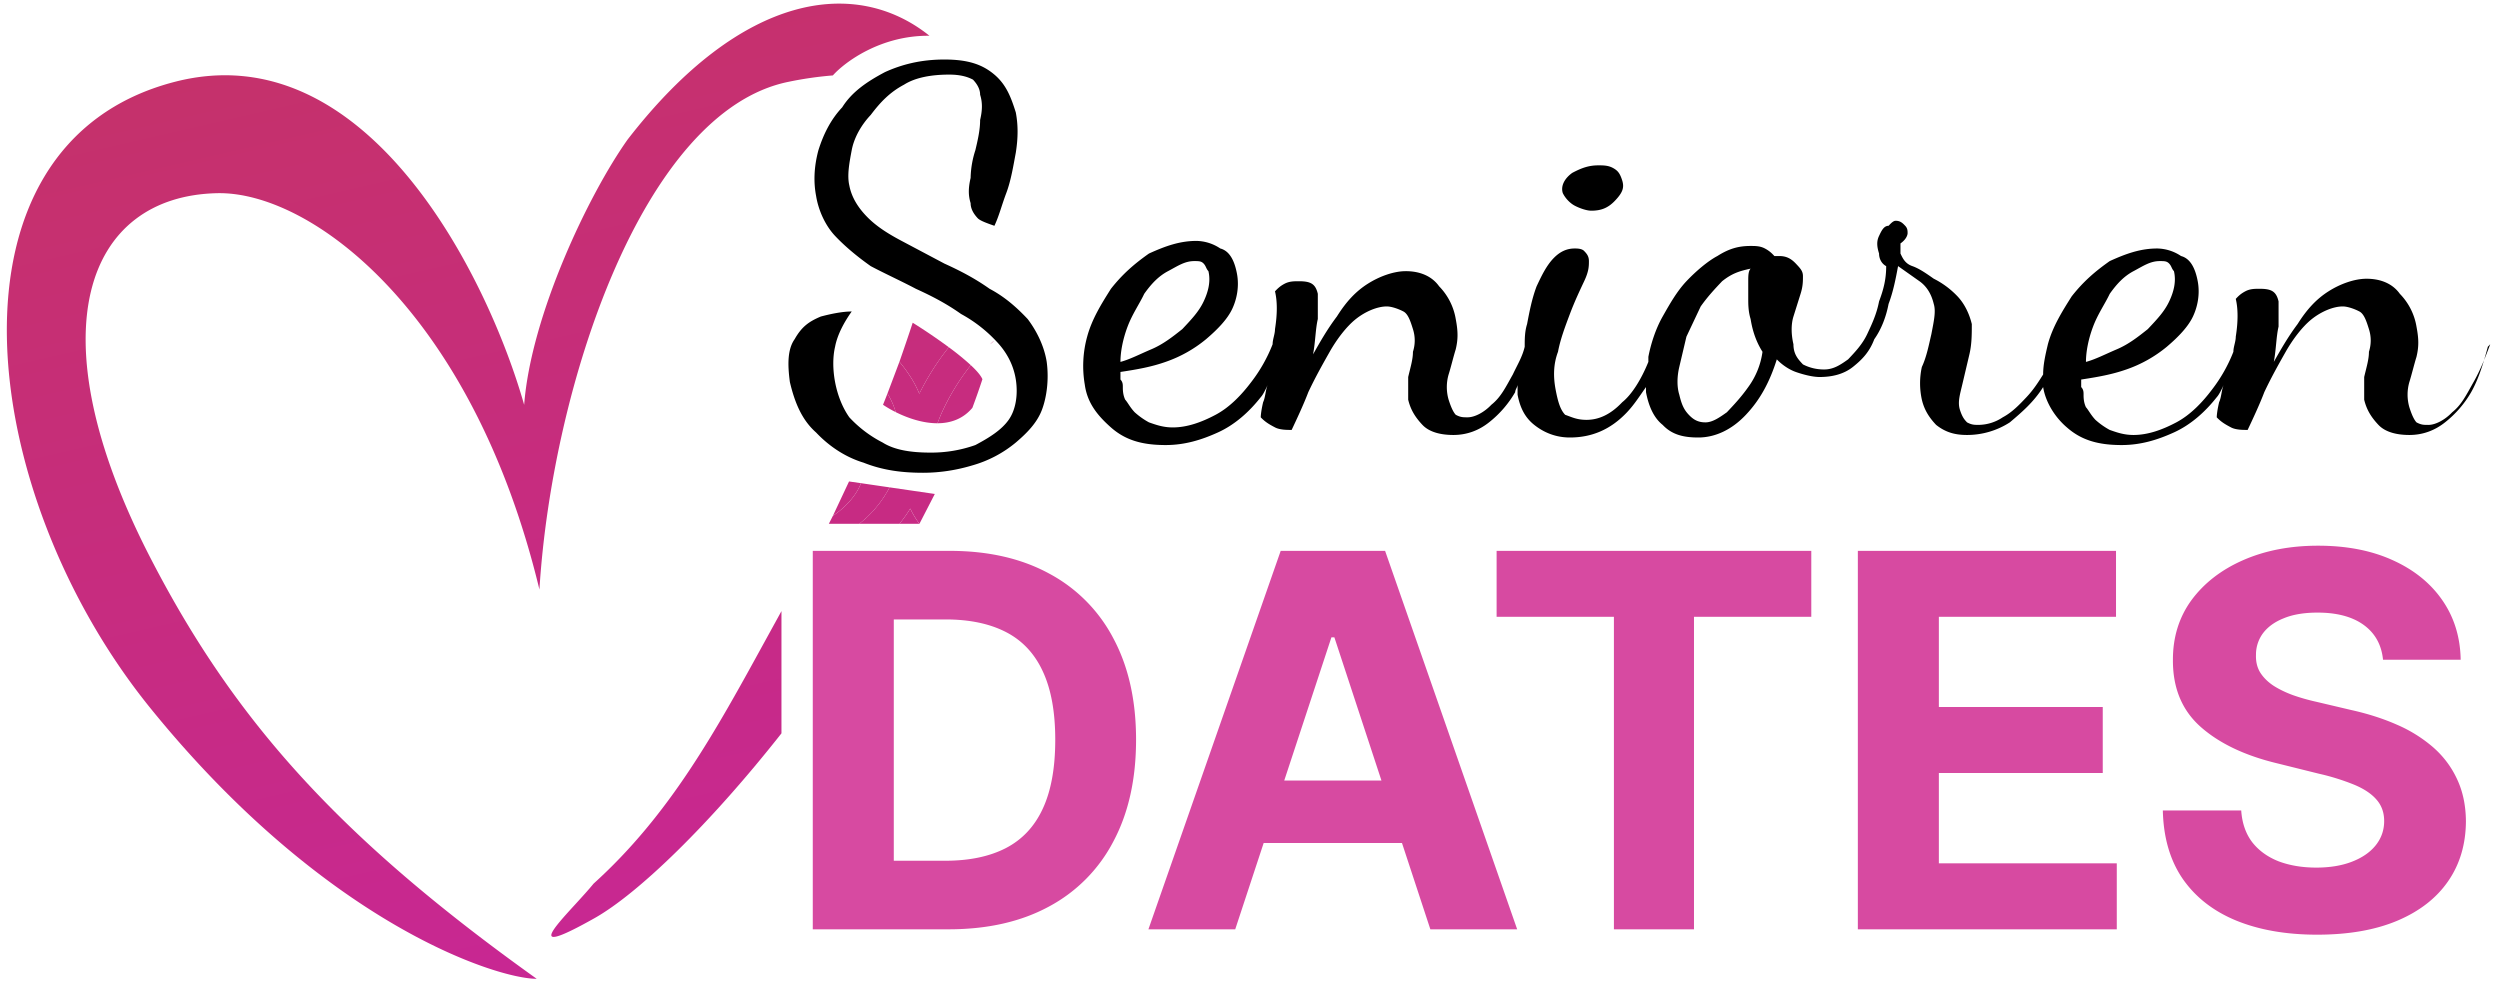
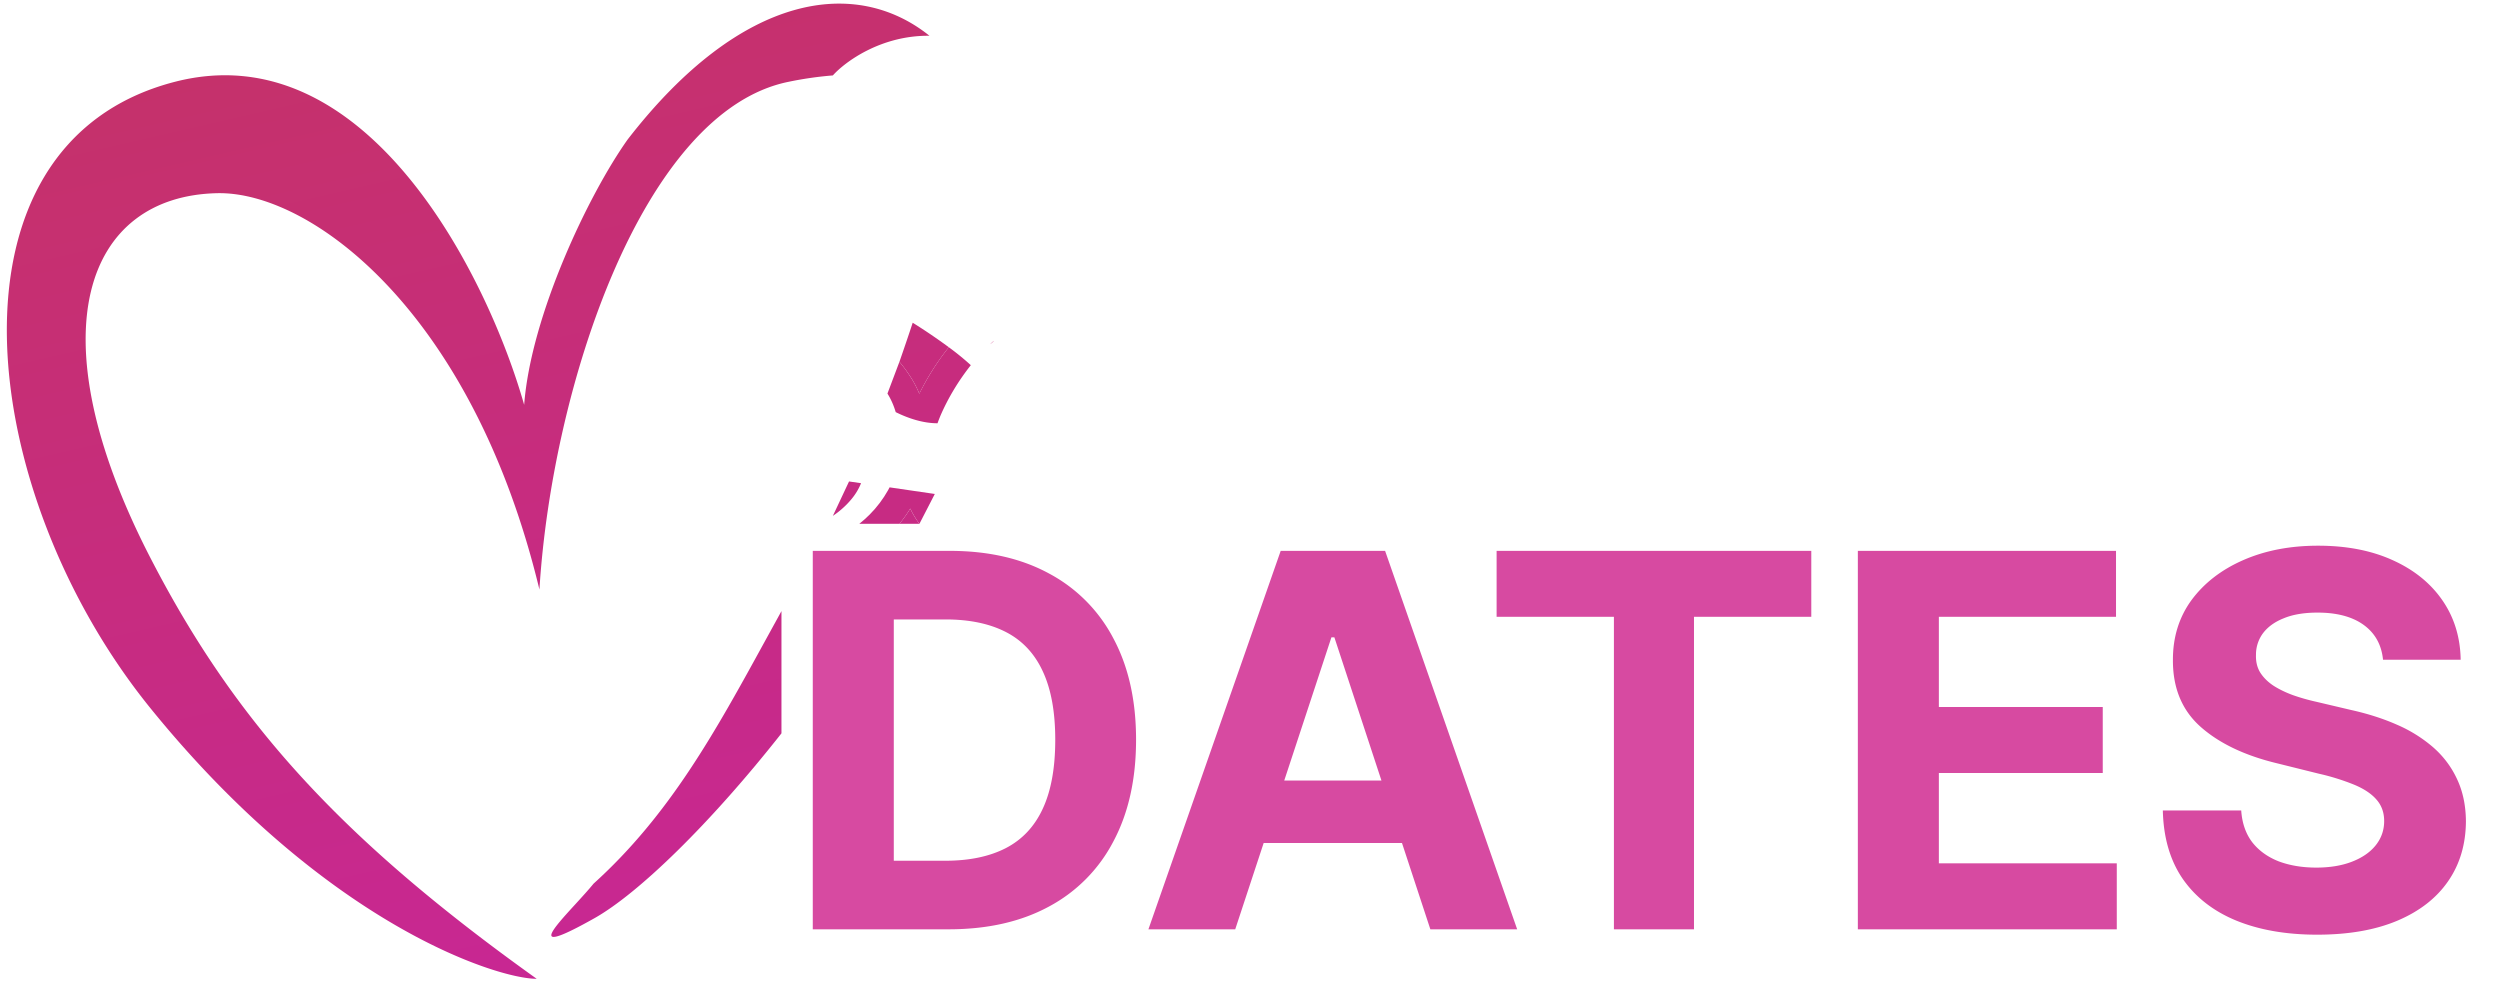
<svg xmlns="http://www.w3.org/2000/svg" width="101" height="40" viewBox="0 0 101 40" fill="none">
-   <path d="M39.22 14.753a9.227 9.227 0 0 0-1.226 2.042 7.158 7.158 0 0 0-.118.305c.521-.002 1.026-.168 1.408-.623.145-.387.28-.772.406-1.157-.066-.154-.237-.351-.47-.567Z" fill="url(#a)" />
-   <path d="M38.33 14.028a10.484 10.484 0 0 0-1.19 1.878 4.051 4.051 0 0 0-.363-.692 5.92 5.92 0 0 0-.44-.598l-.484 1.284c.142.227.253.477.334.75.48.24 1.096.452 1.689.45.036-.101.076-.203.118-.305.312-.72.721-1.4 1.227-2.042a10.64 10.64 0 0 0-.89-.725Z" fill="url(#b)" />
+   <path d="M38.33 14.028a10.484 10.484 0 0 0-1.19 1.878 4.051 4.051 0 0 0-.363-.692 5.92 5.92 0 0 0-.44-.598l-.484 1.284c.142.227.253.477.334.75.48.24 1.096.452 1.689.45.036-.101.076-.203.118-.305.312-.72.721-1.4 1.227-2.042a10.64 10.64 0 0 0-.89-.725" fill="url(#b)" />
  <path d="M36.777 15.214c.145.22.265.451.364.692.324-.66.721-1.286 1.19-1.878a22.979 22.979 0 0 0-1.458-.99c-.17.518-.35 1.045-.536 1.578.159.19.305.389.44.598Z" fill="url(#c)" />
-   <path d="M35.853 15.9c-.058.15-.118.301-.179.452.141.096.316.2.513.298a3.038 3.038 0 0 0-.334-.75Z" fill="url(#d)" />
  <path fill-rule="evenodd" clip-rule="evenodd" d="M21.793 23.818c.504-8.177 4.168-19.315 10.06-20.512a14.494 14.494 0 0 1 1.795-.259c.484-.544 1.943-1.625 3.902-1.602C34.6-.92 29.99-.351 25.356 5.637c-1.573 2.215-3.904 7.097-4.18 10.718-1.472-5.186-6.355-15.056-14.115-13.049-9.7 2.509-8.058 16.576-.985 25.303 7.073 8.726 13.992 10.935 15.607 10.935-8-5.712-12.23-10.459-15.607-17.007C1.353 13.377 3.492 7.92 8.773 7.805c3.773-.083 10.31 4.759 13.02 16.013Zm2.19 11.879c3.08-2.786 4.91-6.125 6.944-9.836l.644-1.172v4.938c-2.889 3.667-5.784 6.472-7.558 7.47-2.659 1.497-1.726.48-.756-.58.262-.287.527-.576.725-.82Zm16.164-21.926-.005.016a.762.762 0 0 1-.144.12l.149-.136Z" fill="url(#e)" />
  <path d="M37.145 21.162c-.145-.194-.269-.4-.371-.615a5.66 5.66 0 0 1-.434.615h.805Z" fill="url(#f)" />
  <path fill-rule="evenodd" clip-rule="evenodd" d="m37.766 19.956-1.827-.267-.06.114c-.202.36-.45.689-.743.984l-.002.002c-.13.13-.27.255-.418.373h1.624c.157-.194.302-.4.434-.615.102.215.226.42.371.615l.621-1.206Z" fill="url(#g)" />
-   <path fill-rule="evenodd" clip-rule="evenodd" d="m35.94 19.69-1.153-.169.007-.018c-.096.241-.229.463-.399.667-.12.144-.251.278-.394.401l-.012.01a3.622 3.622 0 0 1-.341.26l-.163.321h1.231c.148-.118.288-.242.418-.373l.002-.002a4.533 4.533 0 0 0 .803-1.098Z" fill="url(#h)" />
  <path fill-rule="evenodd" clip-rule="evenodd" d="M33.99 20.581a3.622 3.622 0 0 1-.342.26l.653-1.39.486.07a2.44 2.44 0 0 1-.392.649c-.12.144-.251.278-.394.401l-.012.01Z" fill="url(#i)" />
-   <path d="M41.519 12.89c-.48-.51-.961-.917-1.538-1.222-.576-.407-1.152-.713-1.825-1.018l-1.73-.917c-.576-.305-1.056-.61-1.44-1.018-.289-.305-.577-.712-.673-1.221-.096-.408 0-.917.096-1.426.096-.509.385-1.018.769-1.425.384-.51.768-.916 1.345-1.222.48-.305 1.153-.407 1.825-.407.48 0 .769.102.961.204.192.203.288.407.288.61.096.306.096.611 0 1.018 0 .408-.096.815-.192 1.222a3.854 3.854 0 0 0-.192 1.12c-.096.407-.096.713 0 1.018 0 .204.096.407.288.611.096.102.384.204.673.305.192-.407.288-.814.48-1.323.192-.51.288-1.12.384-1.629.096-.61.096-1.12 0-1.629-.192-.61-.384-1.12-.864-1.527-.48-.407-1.057-.61-2.018-.61-.96 0-1.73.203-2.402.508-.768.407-1.345.815-1.73 1.425-.48.51-.768 1.12-.96 1.731-.192.713-.192 1.324-.096 1.833.096.61.384 1.221.769 1.629.384.407.864.814 1.44 1.221.577.306 1.25.611 1.826.917.673.305 1.25.61 1.826 1.018a5.628 5.628 0 0 1 1.44 1.12c.385.407.673.916.77 1.527.095.61 0 1.222-.289 1.629-.288.407-.769.712-1.345 1.018a5.308 5.308 0 0 1-1.825.305c-.769 0-1.441-.102-1.922-.407a4.843 4.843 0 0 1-1.345-1.018c-.288-.407-.48-.916-.576-1.425-.096-.51-.096-1.018 0-1.426.096-.509.384-1.018.672-1.425-.384 0-.864.102-1.249.204-.48.203-.768.407-1.057.916-.288.407-.288 1.018-.192 1.73.192.815.48 1.528 1.057 2.037.576.61 1.249 1.018 1.921 1.221.77.306 1.538.408 2.402.408.673 0 1.346-.102 2.018-.306a4.777 4.777 0 0 0 1.73-.916c.48-.407.864-.814 1.056-1.323.192-.51.288-1.222.192-1.935-.096-.61-.384-1.221-.768-1.73Zm22.097-4.582c.192.102.48.204.672.204.385 0 .673-.102.961-.408.288-.305.385-.509.288-.814-.096-.306-.192-.407-.384-.51-.192-.1-.384-.1-.576-.1-.385 0-.673.1-1.057.304-.288.204-.48.51-.384.815.096.204.288.407.48.509Zm36.989 5.6c-.192.509-.384 1.018-.673 1.527-.288.509-.48.916-.864 1.221-.289.306-.673.51-.961.51-.192 0-.288 0-.48-.102-.096-.102-.193-.306-.289-.611a1.834 1.834 0 0 1 0-1.018c.096-.306.193-.713.288-1.018.097-.408.097-.713 0-1.222a2.48 2.48 0 0 0-.672-1.324c-.288-.407-.769-.61-1.345-.61-.48 0-1.057.203-1.537.509-.48.305-.865.712-1.25 1.323-.383.51-.672 1.018-.96 1.527.096-.509.096-1.018.192-1.425v-1.018c-.096-.407-.288-.51-.768-.51-.193 0-.385 0-.577.103-.192.101-.288.203-.384.305.096.407.096.916 0 1.527 0 .204-.096.407-.096.61a6.163 6.163 0 0 1-.865 1.528c-.384.51-.865 1.018-1.441 1.324-.576.305-1.153.509-1.73.509-.384 0-.672-.102-.96-.204a2.985 2.985 0 0 1-.577-.407c-.192-.204-.288-.407-.384-.51-.096-.203-.096-.407-.096-.508 0-.102 0-.204-.096-.306v-.305c.672-.102 1.249-.204 1.825-.407a5.247 5.247 0 0 0 1.634-.917c.48-.407.864-.814 1.056-1.221.193-.408.289-.917.193-1.426-.096-.509-.289-.916-.673-1.018a1.779 1.779 0 0 0-.96-.305c-.673 0-1.25.203-1.922.509-.577.407-1.057.814-1.537 1.425-.385.611-.769 1.222-.961 1.934-.096.408-.192.815-.192 1.222-.192.306-.385.611-.673.917-.288.305-.576.61-.96.814a1.779 1.779 0 0 1-.961.305c-.192 0-.288 0-.48-.101-.097-.102-.193-.204-.289-.51-.096-.305 0-.61.096-1.017l.288-1.222c.097-.407.097-.815.097-1.222-.097-.407-.289-.814-.577-1.12a3.458 3.458 0 0 0-.96-.713c-.289-.203-.577-.407-.865-.509-.289-.101-.385-.305-.48-.509v-.407c.288-.203.288-.407.288-.407 0-.102 0-.204-.097-.306-.096-.101-.192-.203-.384-.203-.096 0-.192.102-.288.203-.192 0-.288.204-.384.408-.097.203-.097.407 0 .712 0 .204.096.408.288.51 0 .508-.096.916-.288 1.425-.097.509-.289.916-.48 1.323-.193.408-.481.713-.77 1.018-.288.204-.576.408-.96.408a1.83 1.83 0 0 1-.865-.204c-.192-.204-.384-.407-.384-.814-.096-.408-.096-.815 0-1.12l.288-.917c.096-.305.096-.509.096-.712 0-.204-.096-.306-.288-.51-.192-.203-.384-.305-.673-.305h-.192c-.096-.102-.192-.203-.384-.305-.192-.102-.384-.102-.577-.102-.48 0-.864.102-1.344.407-.385.204-.865.611-1.25 1.018-.384.408-.672.917-.96 1.426-.289.509-.48 1.12-.577 1.629v.203c-.288.713-.672 1.324-1.056 1.63-.48.508-.961.712-1.442.712-.384 0-.576-.102-.864-.204-.193-.203-.288-.509-.385-1.018-.096-.509-.096-1.018.096-1.527.096-.51.289-1.018.48-1.527.193-.51.385-.916.577-1.324.192-.407.192-.61.192-.814 0-.204-.096-.306-.192-.407-.096-.102-.288-.102-.384-.102-.288 0-.577.102-.865.407-.288.305-.48.713-.672 1.12-.192.509-.288 1.018-.385 1.527-.096.306-.096.61-.096.916-.096.408-.288.713-.48 1.12-.288.51-.48.917-.865 1.222-.288.305-.672.509-.96.509-.193 0-.289 0-.48-.102-.097-.102-.193-.305-.289-.61a1.834 1.834 0 0 1 0-1.019c.096-.305.192-.712.288-1.018.096-.407.096-.713 0-1.222a2.48 2.48 0 0 0-.672-1.323c-.288-.407-.769-.611-1.345-.611-.48 0-1.057.204-1.538.51-.48.305-.864.712-1.248 1.323-.385.509-.673 1.018-.961 1.527.096-.51.096-1.018.192-1.426v-1.018c-.096-.407-.288-.509-.769-.509-.192 0-.384 0-.576.102-.192.102-.288.204-.385.306.097.407.097.916 0 1.527 0 .203-.096.407-.096.61a6.16 6.16 0 0 1-.864 1.528c-.384.509-.865 1.018-1.441 1.323-.577.306-1.153.51-1.73.51-.384 0-.672-.103-.96-.204a2.987 2.987 0 0 1-.577-.408c-.192-.203-.288-.407-.384-.509-.096-.203-.096-.407-.096-.509 0-.101 0-.203-.096-.305v-.306c.672-.101 1.249-.203 1.825-.407a5.247 5.247 0 0 0 1.633-.916c.48-.407.865-.815 1.057-1.222.192-.407.288-.916.192-1.425-.096-.51-.288-.916-.672-1.018a1.778 1.778 0 0 0-.961-.306c-.673 0-1.249.204-1.922.51-.576.407-1.056.814-1.537 1.425-.384.61-.768 1.221-.96 1.934a4.464 4.464 0 0 0-.096 1.934c.096.713.48 1.222 1.056 1.731.577.51 1.25.713 2.21.713.769 0 1.441-.204 2.114-.51.672-.305 1.249-.814 1.73-1.424.095-.102.191-.306.287-.51-.096.204-.096.51-.192.713-.096.407-.096.611-.096.611.192.204.384.305.577.407.192.102.48.102.672.102.192-.407.48-1.018.673-1.527.288-.611.576-1.12.864-1.63.288-.508.673-1.017 1.057-1.323.384-.305.865-.509 1.25-.509.191 0 .48.102.672.204.192.102.288.407.384.713.096.305.096.61 0 .916 0 .305-.096.61-.192 1.018v.916c.096.408.288.713.576 1.018.288.306.769.408 1.25.408.576 0 1.056-.204 1.44-.51a4.256 4.256 0 0 0 1.057-1.221c0-.102.096-.204.096-.306v.408c.096.509.288.916.673 1.221.384.306.864.51 1.44.51.865 0 1.634-.306 2.307-1.019.288-.305.48-.61.768-1.018v.204c.096.509.288 1.018.673 1.323.384.408.864.51 1.44.51.673 0 1.346-.306 1.922-.917.577-.61.961-1.323 1.25-2.24.192.204.48.408.768.51.288.101.672.203.96.203.481 0 .962-.102 1.346-.407.384-.306.672-.611.864-1.12.289-.407.48-.916.577-1.425.192-.51.288-1.018.384-1.528l.865.611c.288.204.48.51.576.917.096.305 0 .712-.096 1.221-.096.408-.192.917-.384 1.324a3.077 3.077 0 0 0 0 1.323c.096.408.288.713.576 1.018.385.306.769.408 1.25.408a3.18 3.18 0 0 0 1.729-.51c.48-.407.96-.814 1.345-1.425.096.611.48 1.222.96 1.63.577.508 1.25.712 2.21.712.769 0 1.441-.204 2.114-.51.672-.305 1.249-.814 1.73-1.424.095-.102.191-.306.287-.51-.096.204-.096.51-.192.713-.096.407-.096.611-.096.611.192.204.385.305.577.407.192.102.48.102.672.102.192-.407.48-1.018.673-1.527.288-.611.576-1.12.864-1.63.289-.508.673-1.017 1.057-1.323.385-.305.865-.509 1.25-.509.191 0 .48.102.672.204.192.102.288.407.384.713.096.305.096.61 0 .916 0 .305-.096.61-.192 1.018v.916c.096.408.288.713.576 1.018.289.306.769.408 1.25.408.576 0 1.056-.204 1.44-.51a4.258 4.258 0 0 0 1.057-1.221c.288-.51.481-1.12.673-1.833l.096-.101Zm-16.045-.713c.192-.51.48-.916.673-1.324.288-.407.576-.712.96-.916.385-.204.673-.407 1.057-.407.193 0 .289 0 .385.102.096.101.096.203.192.305.096.407 0 .815-.192 1.222-.192.407-.48.712-.865 1.12-.384.305-.769.61-1.249.814-.48.204-.865.407-1.249.51 0-.408.096-.917.288-1.426Zm-39.006 0c.192-.51.48-.916.672-1.324.289-.407.577-.712.961-.916.385-.204.673-.407 1.057-.407.192 0 .288 0 .384.102.096.101.096.203.192.305.096.407 0 .815-.192 1.222-.192.407-.48.712-.864 1.12-.385.305-.769.61-1.25.814-.48.204-.864.407-1.248.51 0-.408.096-.917.288-1.426Zm25.075 2.443c-.288.408-.576.713-.864 1.018-.288.204-.577.408-.865.408-.288 0-.48-.102-.672-.306-.193-.203-.289-.407-.385-.814-.096-.306-.096-.713 0-1.12l.288-1.222.577-1.222c.288-.407.576-.712.865-1.018.384-.305.672-.407 1.153-.509-.097.102-.097.306-.097.51v.712c0 .204 0 .509.096.814.097.611.289 1.019.48 1.324a3.135 3.135 0 0 1-.576 1.425Z" fill="#000" />
  <path d="M38.323 37.544h-5.487V22.255h5.533c1.557 0 2.897.306 4.02.919a6.231 6.231 0 0 1 2.593 2.62c.61 1.14.915 2.503.915 4.09 0 1.593-.305 2.962-.915 4.107a6.245 6.245 0 0 1-2.607 2.635c-1.13.612-2.48.918-4.052.918Zm-2.214-2.77h2.078c.968 0 1.782-.169 2.442-.507.665-.343 1.164-.873 1.496-1.59.338-.722.507-1.652.507-2.792 0-1.13-.17-2.053-.507-2.77-.332-.716-.829-1.244-1.489-1.582-.66-.339-1.474-.508-2.441-.508h-2.086v9.75ZM49.903 37.544h-3.507l5.344-15.289h4.218l5.336 15.29h-3.507l-3.878-11.796h-.12l-3.886 11.795Zm-.219-6.01h8.284v2.524h-8.284v-2.523ZM60.463 24.92v-2.665h12.713v2.665h-4.739v12.624h-3.235V24.92h-4.739ZM75.057 37.544V22.255h10.43v2.665H78.33v3.643h6.621v2.666H78.33v3.65h7.188v2.665h-10.46ZM96.274 26.652c-.06-.602-.32-1.07-.778-1.403-.459-.334-1.081-.5-1.867-.5-.534 0-.985.074-1.353.224-.368.144-.65.346-.847.604a1.443 1.443 0 0 0-.287.881c-.01.274.048.513.174.717.131.204.31.38.537.53.226.144.488.271.786.38.297.105.615.195.952.27l1.39.328c.676.15 1.296.348 1.86.597a5.658 5.658 0 0 1 1.467.918c.413.364.733.792.96 1.285.231.492.35 1.057.355 1.694-.005.936-.247 1.747-.726 2.434-.474.682-1.159 1.212-2.056 1.59-.892.373-1.967.56-3.227.56-1.25 0-2.338-.19-3.266-.568-.922-.378-1.642-.938-2.161-1.68-.514-.746-.784-1.669-.809-2.769h3.167c.035.513.184.94.446 1.284.267.339.622.595 1.066.77.448.168.955.253 1.519.253.554 0 1.036-.08 1.444-.239.413-.16.733-.38.96-.664.226-.284.34-.61.34-.978 0-.344-.104-.632-.31-.866-.202-.234-.5-.433-.892-.598a9.157 9.157 0 0 0-1.429-.447l-1.685-.419c-1.305-.313-2.336-.803-3.092-1.47-.755-.667-1.13-1.566-1.126-2.695-.005-.926.245-1.735.748-2.427.51-.691 1.207-1.231 2.094-1.62.887-.388 1.895-.582 3.023-.582 1.15 0 2.152.194 3.009.583.861.388 1.532.928 2.01 1.62.479.691.726 1.493.741 2.403h-3.137Z" fill="#D74AA1" />
  <defs>
    <linearGradient id="a" x1="11.569" y1="-1.662" x2="21.15" y2="39.721" gradientUnits="userSpaceOnUse">
      <stop stop-color="#C53267" />
      <stop offset="1" stop-color="#C82793" />
    </linearGradient>
    <linearGradient id="b" x1="11.569" y1="-1.662" x2="21.15" y2="39.721" gradientUnits="userSpaceOnUse">
      <stop stop-color="#C53267" />
      <stop offset="1" stop-color="#C82793" />
    </linearGradient>
    <linearGradient id="c" x1="11.569" y1="-1.662" x2="21.15" y2="39.721" gradientUnits="userSpaceOnUse">
      <stop stop-color="#C53267" />
      <stop offset="1" stop-color="#C82793" />
    </linearGradient>
    <linearGradient id="d" x1="11.569" y1="-1.662" x2="21.15" y2="39.721" gradientUnits="userSpaceOnUse">
      <stop stop-color="#C53267" />
      <stop offset="1" stop-color="#C82793" />
    </linearGradient>
    <linearGradient id="e" x1="11.569" y1="-1.662" x2="21.15" y2="39.721" gradientUnits="userSpaceOnUse">
      <stop stop-color="#C53267" />
      <stop offset="1" stop-color="#C82793" />
    </linearGradient>
    <linearGradient id="f" x1="11.569" y1="-1.662" x2="21.15" y2="39.721" gradientUnits="userSpaceOnUse">
      <stop stop-color="#C53267" />
      <stop offset="1" stop-color="#C82793" />
    </linearGradient>
    <linearGradient id="g" x1="11.569" y1="-1.662" x2="21.15" y2="39.721" gradientUnits="userSpaceOnUse">
      <stop stop-color="#C53267" />
      <stop offset="1" stop-color="#C82793" />
    </linearGradient>
    <linearGradient id="h" x1="11.569" y1="-1.662" x2="21.15" y2="39.721" gradientUnits="userSpaceOnUse">
      <stop stop-color="#C53267" />
      <stop offset="1" stop-color="#C82793" />
    </linearGradient>
    <linearGradient id="i" x1="11.569" y1="-1.662" x2="21.15" y2="39.721" gradientUnits="userSpaceOnUse">
      <stop stop-color="#C53267" />
      <stop offset="1" stop-color="#C82793" />
    </linearGradient>
  </defs>
</svg>